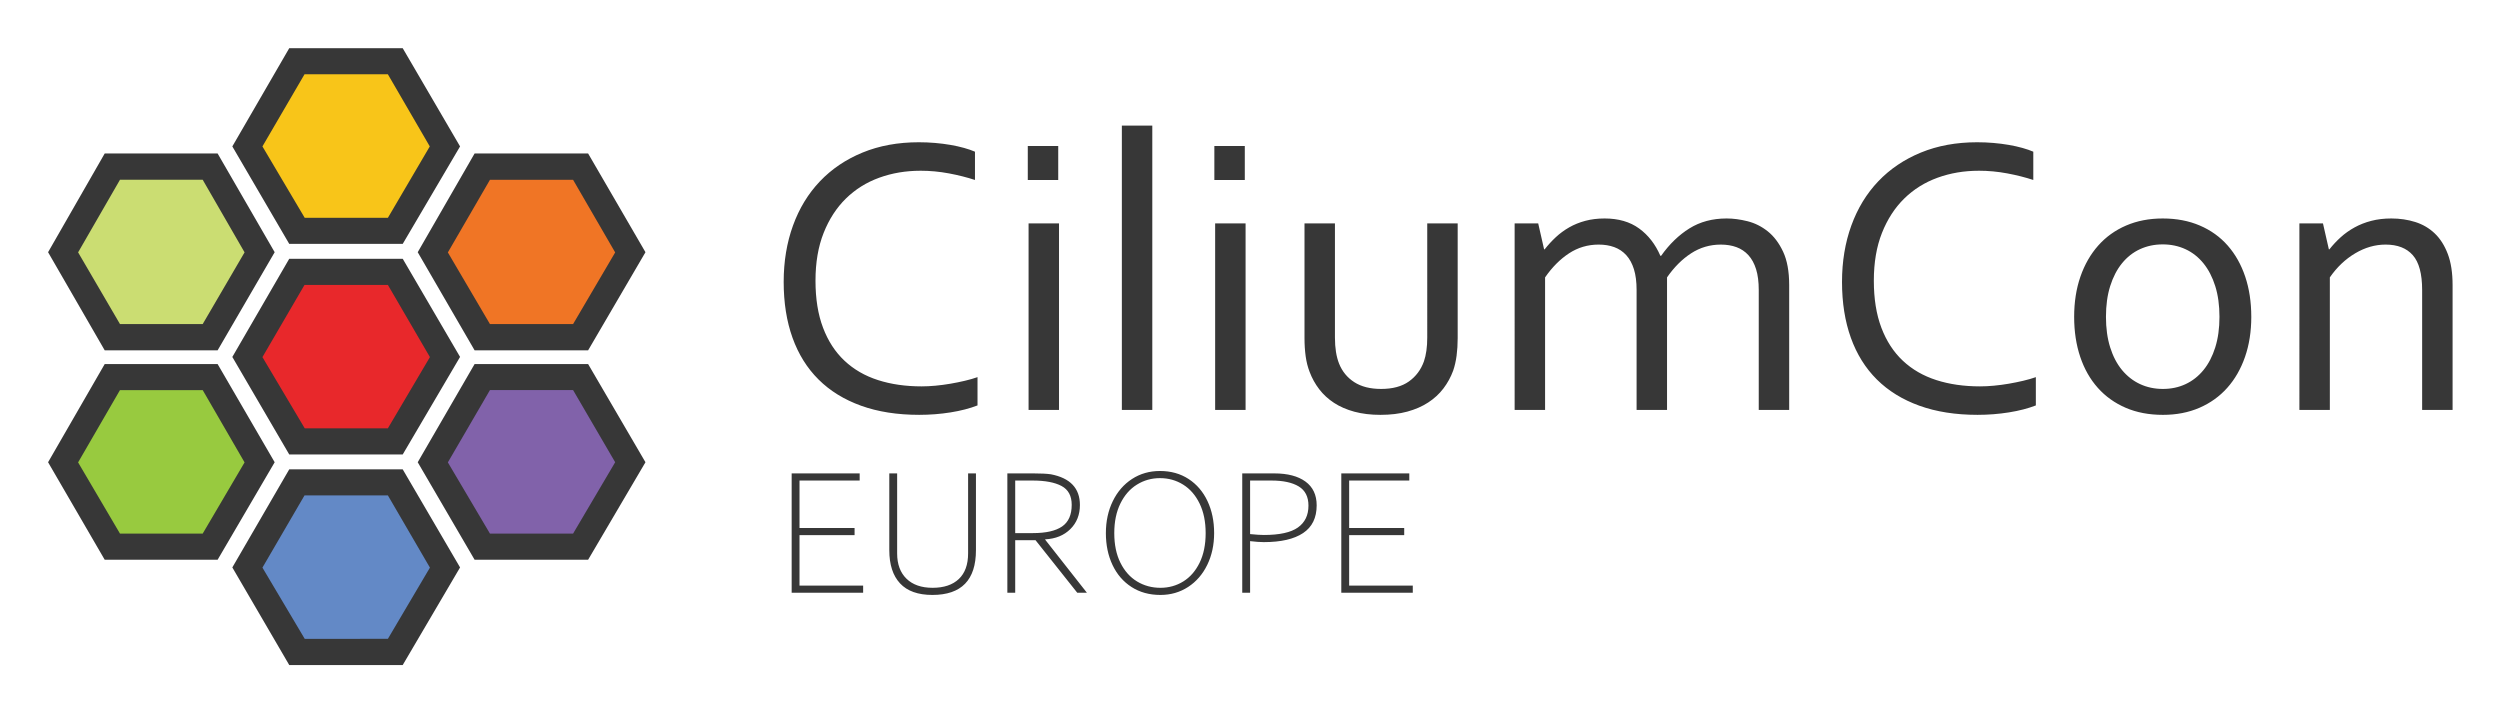
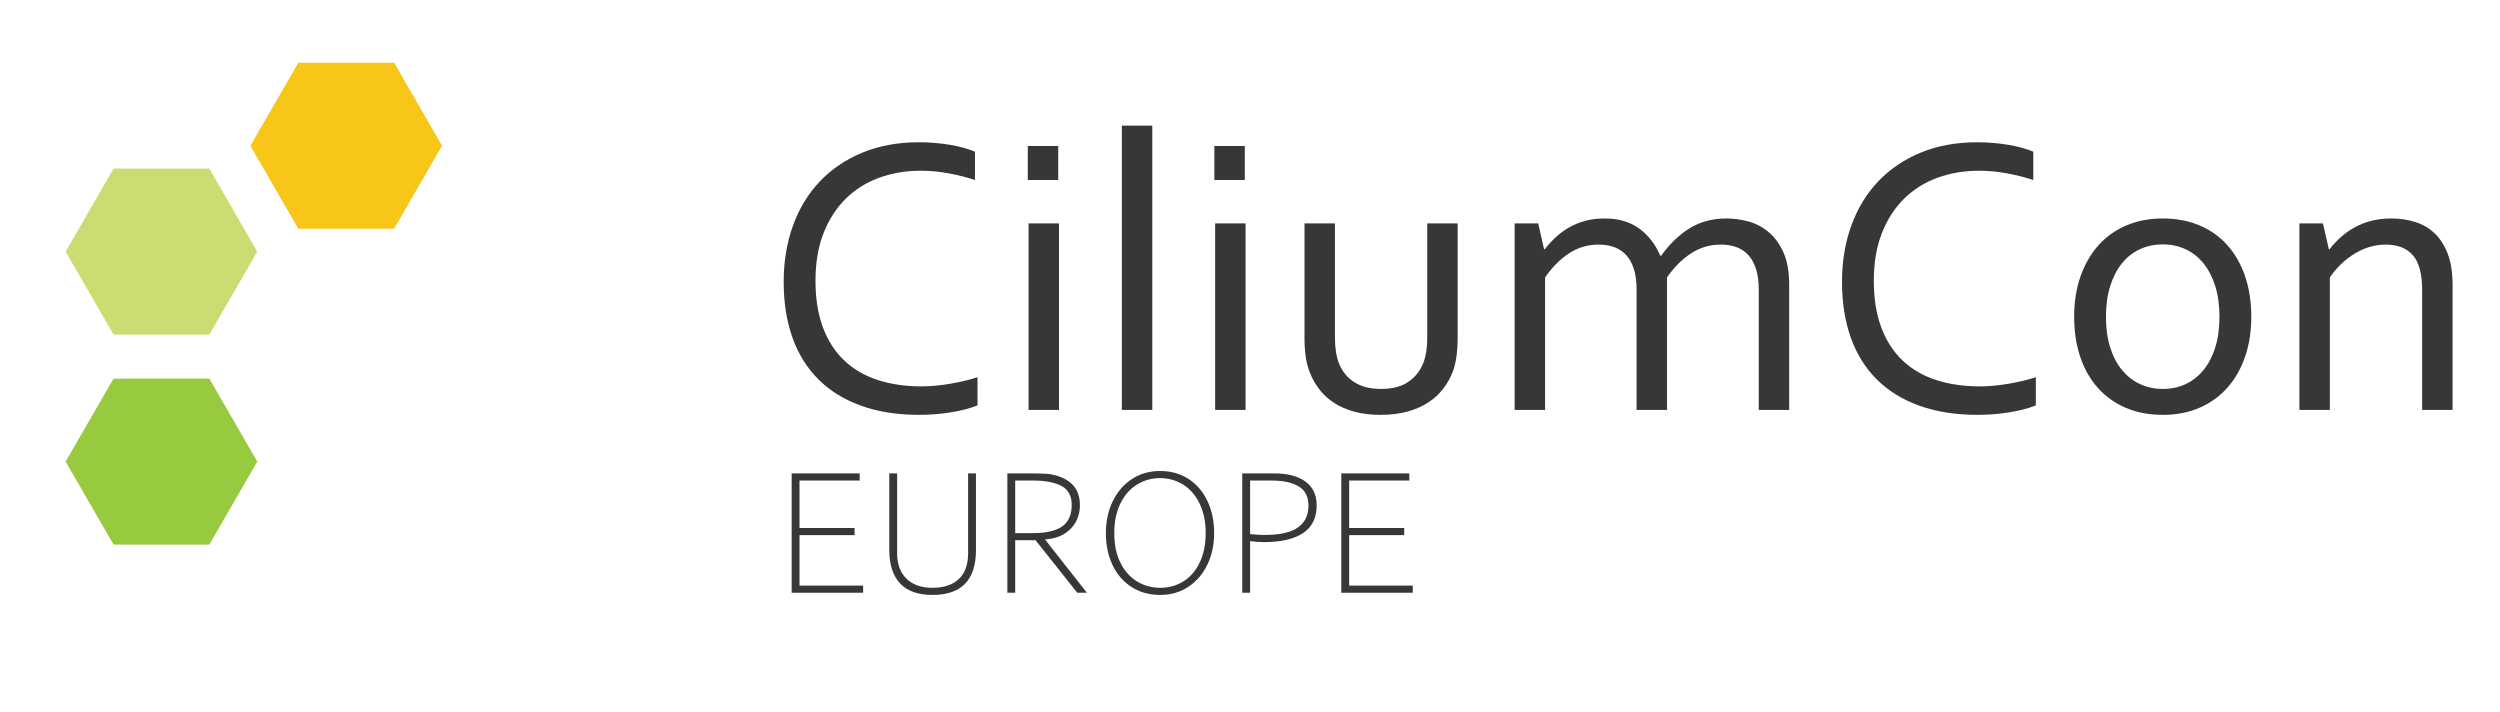
<svg xmlns="http://www.w3.org/2000/svg" role="img" viewBox="-14.14 -13.14 891.28 253.78">
  <title>CiliumCon-EU_Color_V2.svg</title>
  <defs>
    <style>.cls-5{fill:#373737}</style>
  </defs>
-   <path fill="#8162aa" d="M192.498 121.833h-34.163l-17.081 29.586 17.081 29.586h34.163l17.082-29.586-17.082-29.586z" />
-   <path fill="#f07525" d="M192.498 46.298h-34.163l-17.081 29.586 17.081 29.586h34.163l17.082-29.586-17.082-29.586z" />
  <path fill="#98ca3f" d="M60.498 121.833H26.335L9.254 151.419l17.081 29.586h34.163l17.082-29.586-17.082-29.586z" />
  <path fill="#cbdd72" d="M60.498 46.978H26.335L9.254 76.564l17.081 29.586h34.163L77.58 76.564 60.498 46.978z" />
-   <path fill="#6389c6" d="M126.402 159.369H92.24l-17.082 29.585L92.24 218.54h34.162l17.082-29.586-17.082-29.585z" />
  <path fill="#f8c519" d="M126.371 9.225H92.208L75.126 38.811l17.082 29.586h34.163l17.081-29.586-17.081-29.586z" />
-   <path fill="#e8282b" d="M126.402 84.414H92.24L75.158 114l17.082 29.586h34.162L143.484 114l-17.082-29.586z" />
-   <path d="M129.434 79.116H88.979l-20.291 35.005 20.291 34.763h40.455l20.445-34.776-20.445-34.992zm-5.29 60.443H94.499l-15.078-25.388 15.001-25.731h29.722l14.989 25.731-14.989 25.388zm5.29 14.628H88.979l-20.291 34.973 20.291 34.794h40.455l20.445-34.794-20.445-34.973zm-5.29 60.425H94.499l-15.078-25.388 15.001-25.745h29.722l14.989 25.745-14.989 25.388zm5.29-210.568H88.979L68.688 39.062l20.291 34.75h40.455l20.445-34.75-20.445-35.018zm-5.29 60.475H94.499l-15.078-25.458 15.001-25.713h29.722l14.938 25.713-14.938 25.458zm71.386 52.132h-40.468l-20.279 35.005 20.279 34.763h40.468l20.445-34.763-20.445-35.005zm-5.354 60.434h-29.645l-15.001-25.378 15.001-25.773h29.645l15.002 25.722-15.002 25.429zm5.354-135.505h-40.468L134.783 76.777l20.279 34.979h40.468l20.445-34.979-20.445-35.197zm-5.354 60.81h-29.645l-15.001-25.536 15.001-25.882h29.645l15.002 25.882-15.002 25.536zM63.442 116.652H23.189L3 151.657l20.189 34.763h40.252l20.342-34.763-20.342-35.005zm-5.315 60.434h-29.496l-14.926-25.378 14.926-25.773h29.496l14.926 25.773-14.926 25.378zm5.315-135.505H23.189L3 76.777l20.189 34.979h40.252l20.342-34.979-20.342-35.197zm-5.315 60.81h-29.496L13.705 76.829l14.926-25.882h29.496l14.926 25.882-14.926 25.561z" class="cls-5" />
  <path d="M314.02 47.733c-5.245 0-10.148.829-14.708 2.485-4.561 1.657-8.519 4.131-11.874 7.421-3.356 3.291-6.002 7.376-7.939 12.253-1.938 4.878-2.906 10.561-2.906 17.048 0 6.441.896 12.032 2.693 16.769 1.795 4.738 4.347 8.659 7.654 11.762 3.308 3.105 7.289 5.403 11.942 6.896 4.653 1.495 9.839 2.241 15.556 2.241 1.56 0 3.214-.081 4.963-.245 1.748-.163 3.506-.396 5.279-.7 1.771-.304 3.496-.653 5.174-1.051 1.678-.396 3.178-.828 4.502-1.295v10.082c-2.756 1.074-5.953 1.901-9.594 2.485-3.641.583-7.375.875-11.202.875-7.796 0-14.703-1.085-20.724-3.255-6.021-2.171-11.075-5.286-15.158-9.348-4.086-4.061-7.178-9.02-9.277-14.878-2.101-5.857-3.15-12.498-3.15-19.919 0-7.281 1.107-13.979 3.325-20.094 2.216-6.114 5.414-11.365 9.592-15.753 4.177-4.387 9.242-7.807 15.193-10.257s12.638-3.676 20.06-3.676c1.96 0 3.896.082 5.811.245 1.914.164 3.746.397 5.496.7 1.752.304 3.373.665 4.867 1.085 1.492.42 2.775.864 3.852 1.331v10.082c-2.836-.933-5.932-1.715-9.287-2.346-3.355-.63-6.736-.945-10.139-.945zm38.258 3.291V38.911h10.854v12.113h-10.854zm.281 81.987V66.497h10.852v66.514h-10.852zm33.256 0V31.629h10.854v101.381h-10.854zm32.977-81.987V38.911h10.854v12.113h-10.854zm.281 81.987V66.497h10.852v66.514h-10.852zm58.951 1.75c-3.453 0-6.557-.374-9.311-1.12-2.756-.746-5.17-1.796-7.248-3.15-2.076-1.354-3.84-2.976-5.285-4.866-1.447-1.891-2.59-3.956-3.432-6.196-.654-1.681-1.119-3.523-1.4-5.531-.279-2.007-.42-4.201-.42-6.581V66.497h10.854v40.749c0 3.688.49 6.769 1.471 9.242 1.119 2.801 2.928 5.006 5.426 6.616 2.496 1.61 5.682 2.416 9.557 2.416 4.107 0 7.41-.887 9.906-2.661 2.498-1.773 4.283-4.153 5.357-7.142.793-2.286 1.189-5.111 1.189-8.472V66.497h10.854v40.889c0 2.241-.131 4.331-.387 6.266-.256 1.938-.664 3.723-1.225 5.356-.84 2.287-1.996 4.4-3.465 6.336-1.471 1.938-3.281 3.606-5.428 5.007-2.146 1.399-4.633 2.485-7.455 3.255-2.826.771-6.012 1.155-9.559 1.155zm102.152-1.75h-10.852v-42.779c0-2.894-.316-5.356-.945-7.386-.631-2.031-1.541-3.699-2.73-5.006-1.191-1.306-2.615-2.263-4.271-2.871-1.658-.606-3.514-.91-5.566-.91-3.875 0-7.398 1.04-10.572 3.116-3.174 2.078-6.021 4.936-8.541 8.577v47.26h-10.854V66.497h8.402l2.102 9.242h.209c1.213-1.541 2.531-2.976 3.955-4.306 1.424-1.33 3.012-2.497 4.762-3.5 1.75-1.003 3.676-1.786 5.777-2.346 2.1-.56 4.387-.84 6.861-.84 4.945 0 9.055 1.19 12.322 3.571 3.266 2.381 5.787 5.625 7.561 9.732h.281c2.945-4.154 6.311-7.41 10.098-9.767 3.785-2.356 8.203-3.536 13.252-3.536 2.338 0 4.814.327 7.434.98 2.617.654 5.025 1.855 7.223 3.605 2.195 1.75 4.02 4.166 5.469 7.247 1.449 3.081 2.174 7.049 2.174 11.903v44.529h-10.852v-42.779c0-2.894-.314-5.356-.945-7.386-.631-2.031-1.541-3.699-2.73-5.006-1.189-1.306-2.615-2.263-4.271-2.871-1.656-.606-3.512-.91-5.566-.91-3.875 0-7.41 1.04-10.607 3.116-3.197 2.078-6.055 4.936-8.576 8.577v47.26zm111.154-85.278c-5.246 0-10.148.829-14.709 2.485-4.561 1.657-8.518 4.131-11.873 7.421-3.357 3.291-6.004 7.376-7.941 12.253-1.938 4.878-2.904 10.561-2.904 17.048 0 6.441.896 12.032 2.693 16.769 1.795 4.738 4.346 8.659 7.654 11.762 3.307 3.105 7.287 5.403 11.941 6.896 4.654 1.495 9.84 2.241 15.557 2.241 1.559 0 3.213-.081 4.961-.245 1.748-.163 3.508-.396 5.279-.7 1.773-.304 3.496-.653 5.176-1.051 1.676-.396 3.176-.828 4.5-1.295v10.082c-2.754 1.074-5.951 1.901-9.592 2.485-3.641.583-7.375.875-11.203.875-7.795 0-14.703-1.085-20.725-3.255-6.02-2.171-11.074-5.286-15.158-9.348-4.084-4.061-7.176-9.02-9.275-14.878-2.102-5.857-3.152-12.498-3.152-19.919 0-7.281 1.109-13.979 3.326-20.094 2.217-6.114 5.414-11.365 9.592-15.753 4.178-4.387 9.242-7.807 15.193-10.257s12.639-3.676 20.061-3.676c1.959 0 3.896.082 5.811.245 1.914.164 3.746.397 5.496.7 1.75.304 3.371.665 4.865 1.085 1.494.42 2.777.864 3.852 1.331v10.082c-2.836-.933-5.932-1.715-9.287-2.346-3.355-.63-6.734-.945-10.137-.945zm97.141 52.091c0 5.228-.748 9.989-2.24 14.283-1.494 4.295-3.605 7.971-6.338 11.027-2.73 3.058-6.033 5.427-9.906 7.106-3.875 1.681-8.215 2.521-13.023 2.521-4.947 0-9.371-.84-13.268-2.521-3.896-1.68-7.211-4.049-9.941-7.106-2.73-3.057-4.82-6.732-6.266-11.027-1.447-4.293-2.172-9.055-2.172-14.283 0-5.274.746-10.058 2.24-14.353 1.494-4.294 3.607-7.982 6.338-11.062s6.043-5.461 9.941-7.142c3.896-1.68 8.25-2.521 13.059-2.521 4.9 0 9.311.84 13.232 2.521 3.92 1.681 7.234 4.061 9.941 7.142s4.783 6.769 6.232 11.062c1.445 4.295 2.17 9.079 2.17 14.353zm-11.344 0c0-4.107-.502-7.76-1.504-10.958-1.004-3.196-2.404-5.904-4.201-8.122-1.797-2.216-3.934-3.896-6.406-5.041-2.475-1.143-5.182-1.715-8.121-1.715-2.941 0-5.648.572-8.123 1.715-2.475 1.145-4.609 2.825-6.406 5.041-1.797 2.218-3.197 4.925-4.201 8.122-1.004 3.198-1.504 6.851-1.504 10.958 0 4.061.5 7.691 1.504 10.887 1.004 3.198 2.416 5.894 4.236 8.087 1.82 2.194 3.967 3.862 6.441 5.006 2.473 1.145 5.182 1.716 8.121 1.716 2.941 0 5.637-.571 8.088-1.716 2.449-1.144 4.574-2.812 6.371-5.006 1.797-2.193 3.197-4.889 4.201-8.087 1.002-3.196 1.504-6.826 1.504-10.887zm39-24.085h.209c1.213-1.541 2.557-2.976 4.025-4.306 1.471-1.33 3.117-2.497 4.938-3.5 1.82-1.003 3.814-1.786 5.986-2.346 2.17-.56 4.537-.84 7.105-.84 3.033 0 5.881.42 8.541 1.26 2.662.84 4.973 2.195 6.932 4.061 1.961 1.868 3.512 4.306 4.656 7.316 1.145 3.011 1.717 6.71 1.717 11.098v44.529h-10.854v-42.779c0-5.741-1.109-9.872-3.326-12.393s-5.449-3.781-9.697-3.781c-3.734 0-7.352 1.04-10.852 3.116-3.5 2.078-6.512 4.936-9.031 8.577v47.26h-10.854V66.497h8.402l2.102 9.242zM268.096 155.632h24.244v2.545H270.896v16.926h19.63v2.545H270.896v17.977h22.685v2.545h-25.484v-42.537zm34.807 27.361v-27.361h2.799v28.538c0 3.84 1.109 6.841 3.326 9.004 2.215 2.163 5.317 3.245 9.305 3.245 4.031 0 7.148-1.044 9.355-3.134 2.205-2.089 3.309-5.127 3.309-9.115v-28.538h2.799v27.361c0 10.647-5.176 15.971-15.525 15.971-5.134 0-8.979-1.373-11.533-4.12-2.557-2.746-3.834-6.696-3.834-11.851zm51.414-27.361c2.65 0 4.719.106 6.203.317 6.893 1.337 10.34 4.985 10.34 10.945 0 3.479-1.135 6.342-3.404 8.59-2.27 2.249-5.26 3.468-8.971 3.659v.127l14.857 18.898h-3.436l-14.859-18.708h-7.254v18.708h-2.799v-42.537h9.322zm13.617 11.199c0-3.182-1.209-5.42-3.627-6.714-2.418-1.293-5.855-1.94-10.309-1.94h-6.205v18.739h6.332c4.623 0 8.08-.784 10.371-2.354 2.291-1.569 3.438-4.146 3.438-7.73zm12.184 10.085c0-4.221.822-8.018 2.467-11.39 1.643-3.373 3.93-6.008 6.855-7.906 2.928-1.898 6.246-2.848 9.959-2.848 3.881 0 7.279.949 10.197 2.848 2.916 1.898 5.164 4.523 6.744 7.874 1.58 3.352 2.371 7.159 2.371 11.422 0 4.2-.818 7.976-2.451 11.326-1.633 3.352-3.908 5.977-6.824 7.875s-6.209 2.847-9.879 2.847c-3.924 0-7.354-.943-10.291-2.831-2.939-1.888-5.197-4.502-6.777-7.843s-2.371-7.132-2.371-11.374zm35.57 0c0-4.072-.721-7.588-2.164-10.547-1.441-2.959-3.398-5.207-5.869-6.745-2.471-1.537-5.223-2.307-8.256-2.307-2.99 0-5.727.77-8.209 2.307-2.48 1.538-4.449 3.786-5.902 6.745-1.451 2.959-2.178 6.475-2.178 10.547 0 4.115.73 7.642 2.195 10.579 1.463 2.938 3.439 5.159 5.934 6.665 2.492 1.506 5.266 2.259 8.318 2.259 2.992 0 5.707-.753 8.145-2.259 2.439-1.506 4.381-3.728 5.822-6.665 1.443-2.938 2.164-6.464 2.164-10.579zm24.467-21.284c4.752 0 8.457.97 11.119 2.911 2.662 1.94 3.994 4.767 3.994 8.479 0 4.434-1.613 7.727-4.836 9.879-3.225 2.153-7.891 3.229-14 3.229-1.271 0-2.906-.116-4.898-.351v18.39h-2.801v-42.537h11.422zm12.186 11.517c0-3.182-1.156-5.472-3.467-6.872-2.312-1.399-5.568-2.1-9.768-2.1h-7.572v19.09c2.121.212 3.754.317 4.898.317 5.6 0 9.65-.891 12.154-2.672 2.502-1.782 3.754-4.369 3.754-7.764zm11.707-11.517h24.244v2.545h-21.443v16.926h19.629v2.545h-19.629v17.977h22.684v2.545h-25.484v-42.537z" class="cls-5" />
</svg>